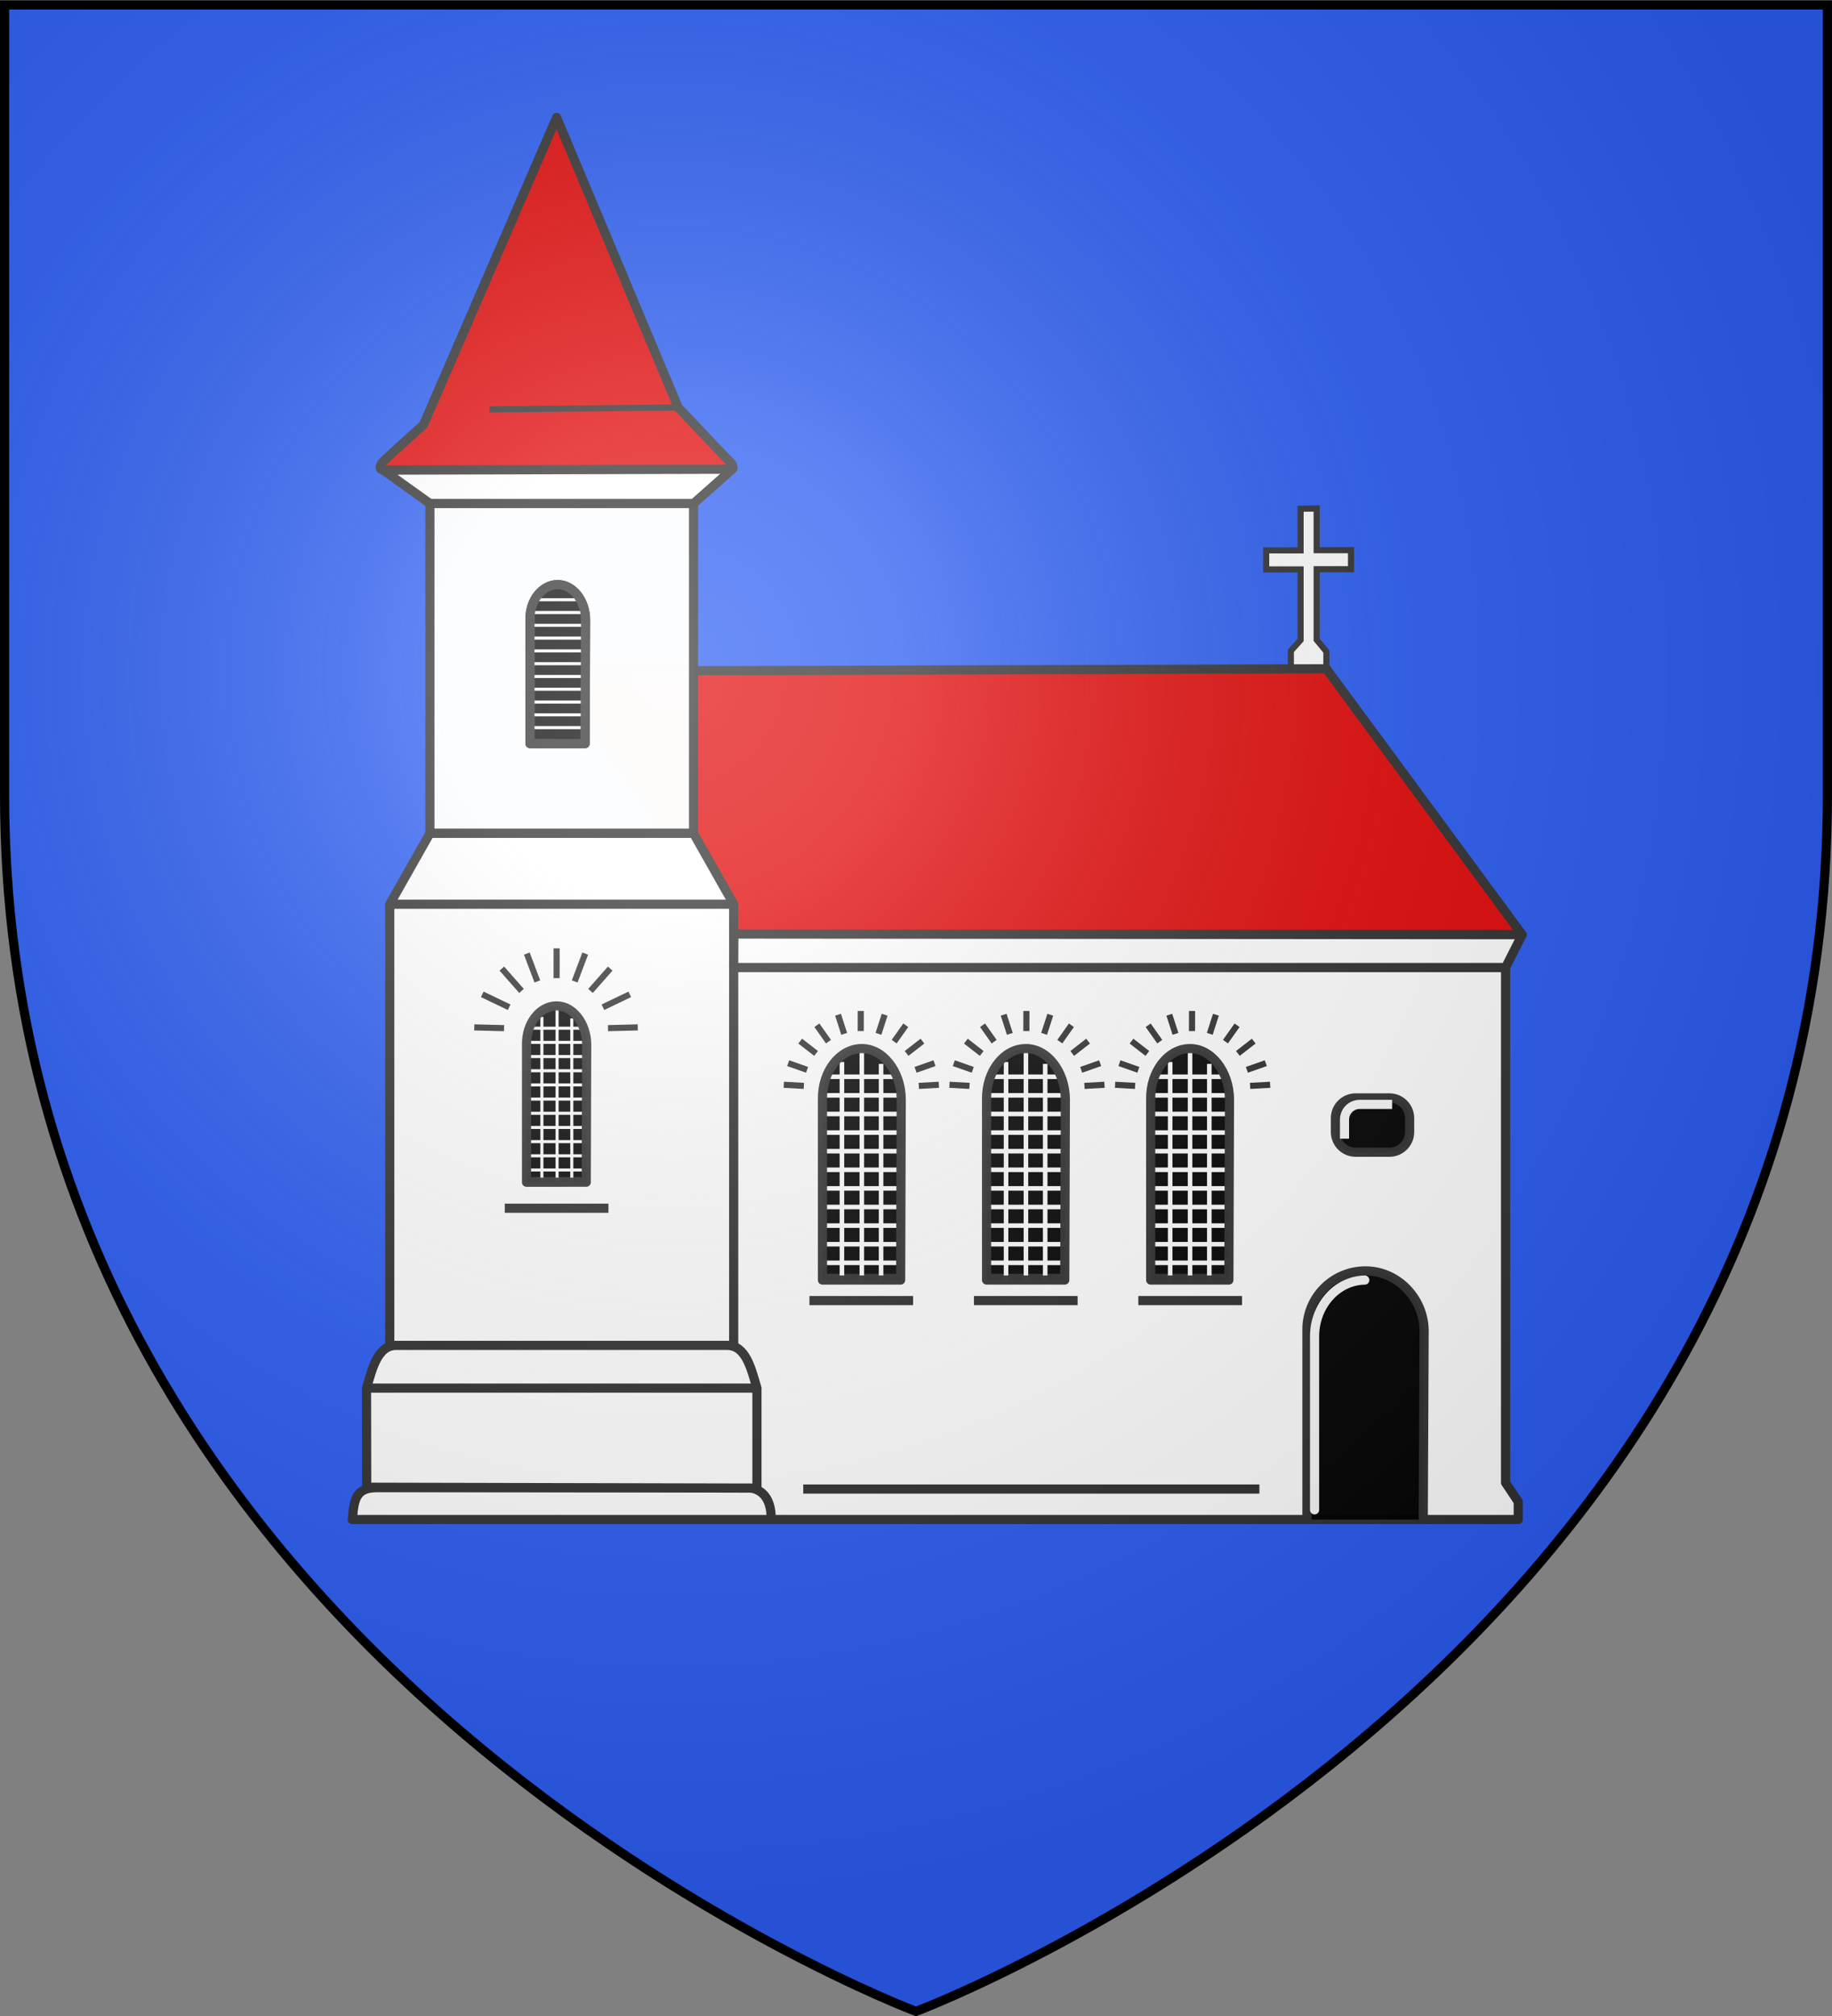
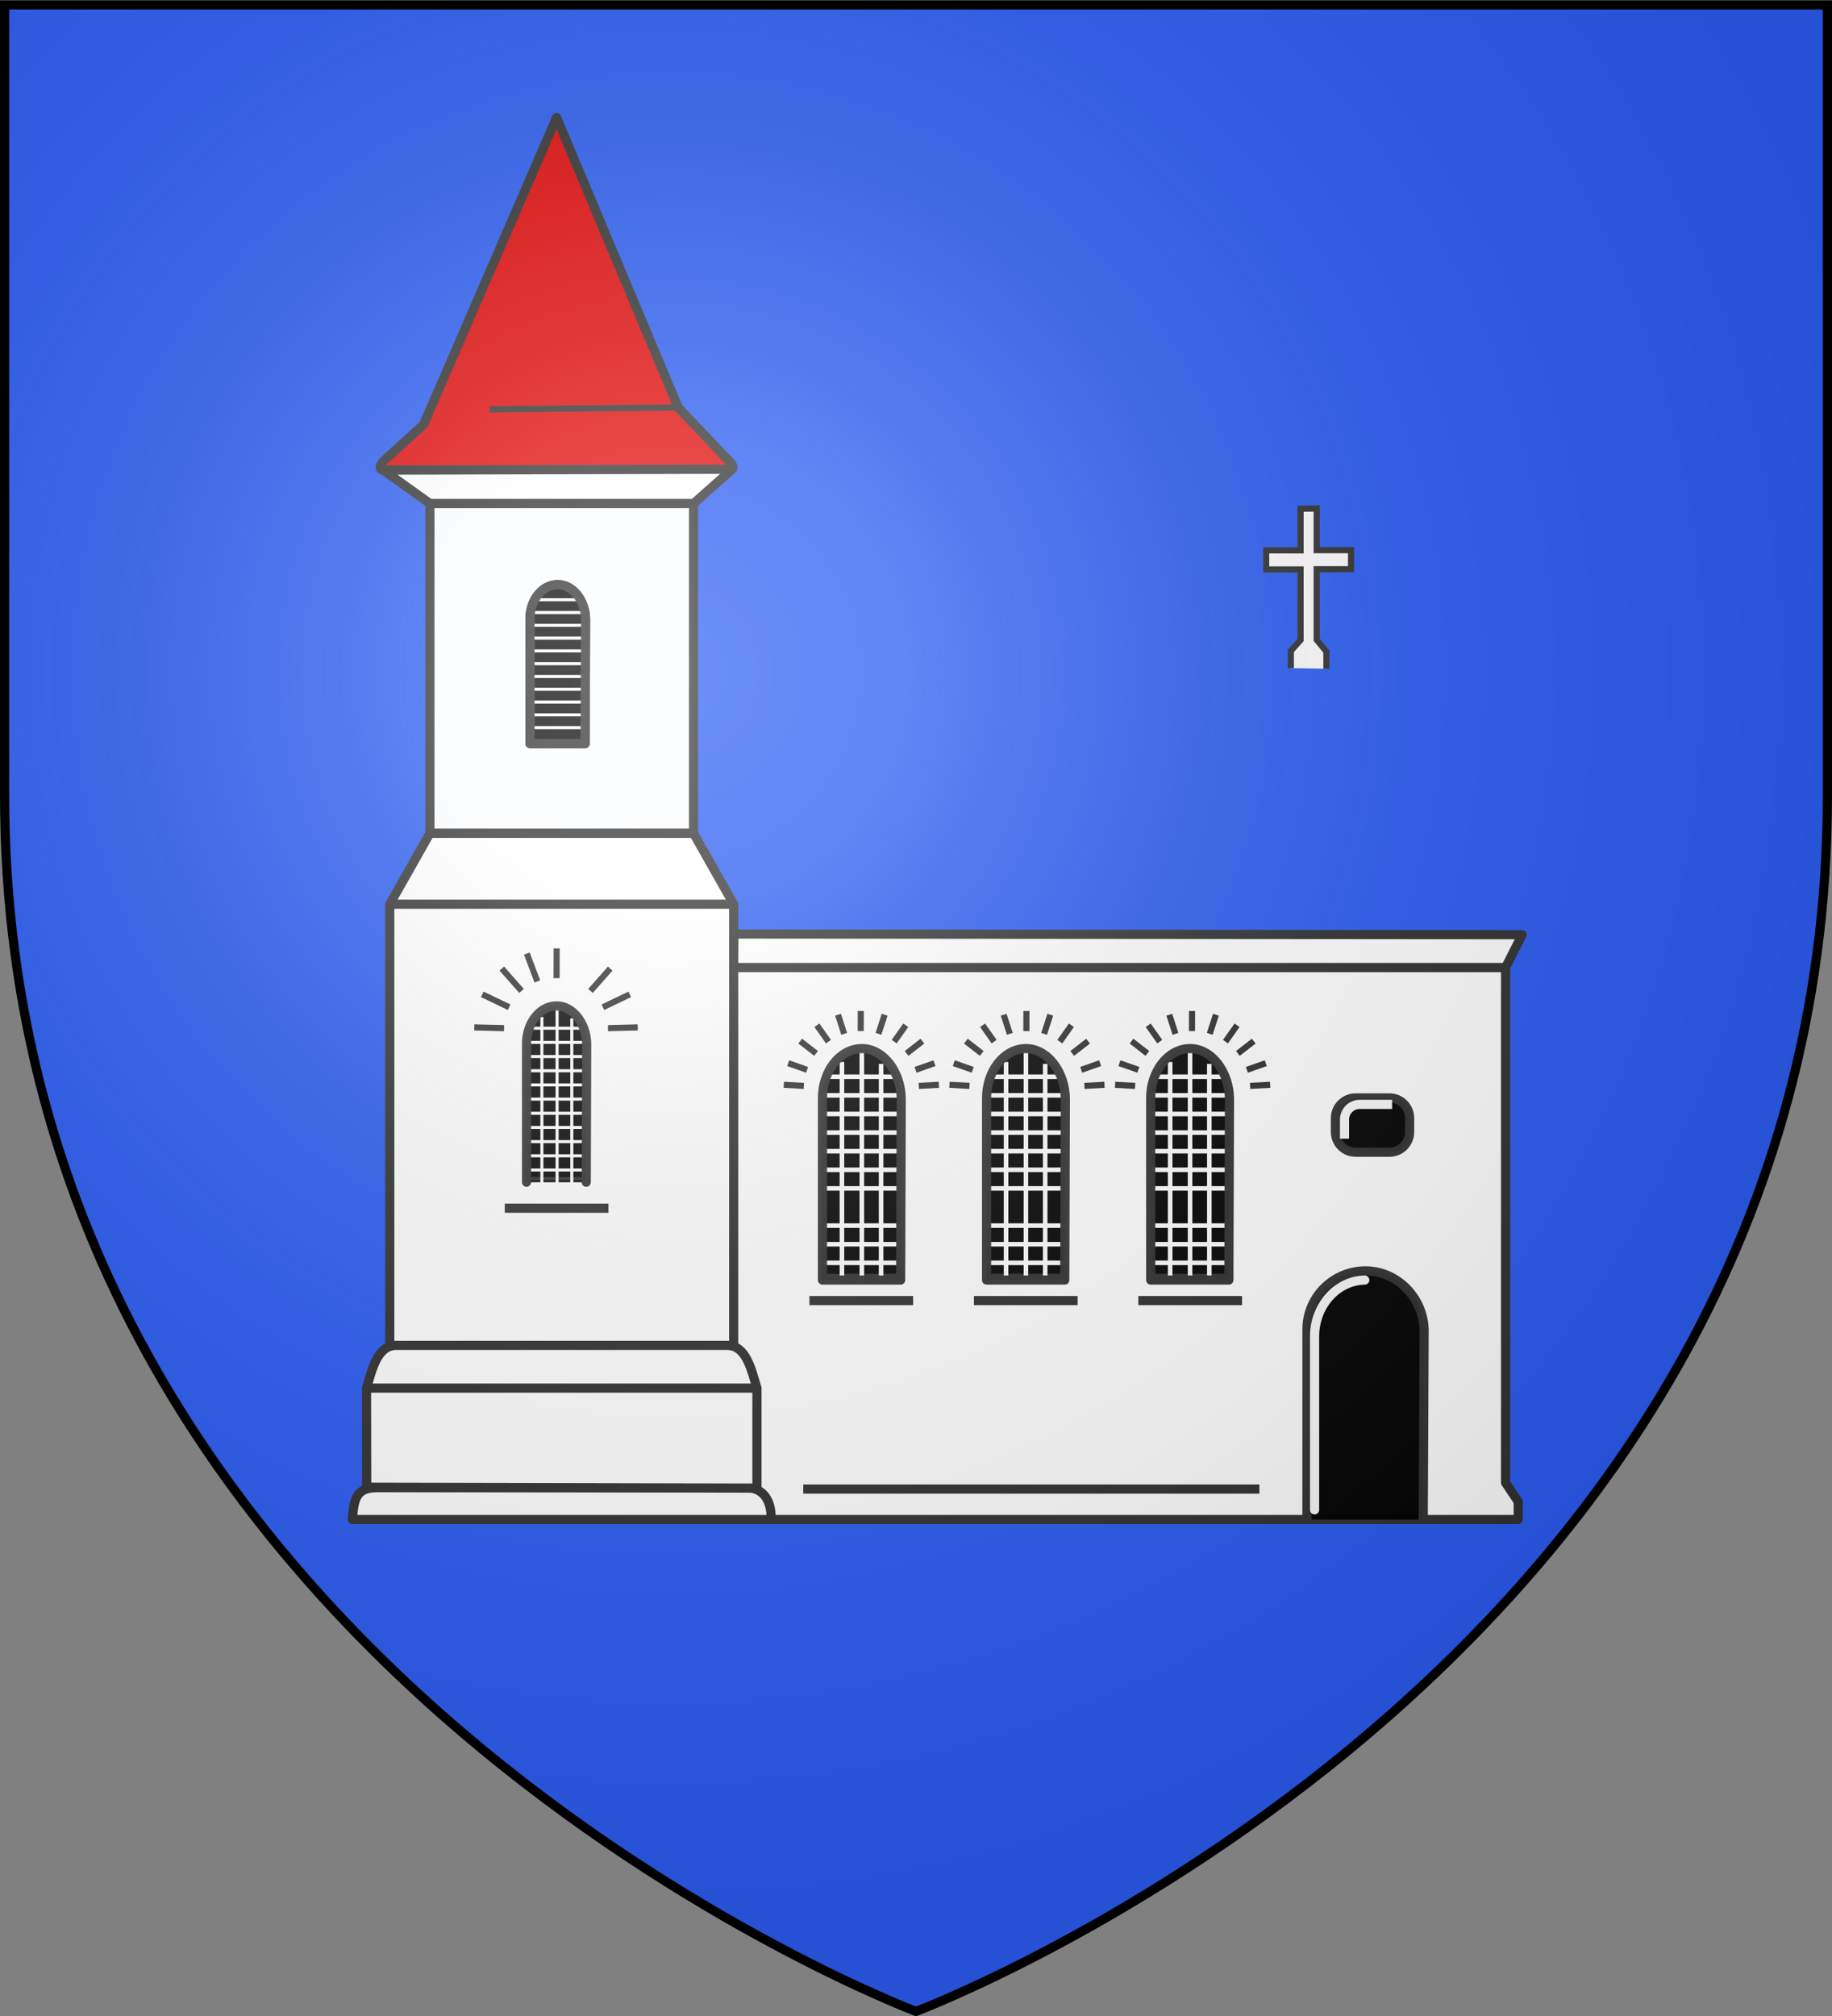
<svg xmlns="http://www.w3.org/2000/svg" xmlns:ns1="http://www.inkscape.org/namespaces/inkscape" xmlns:ns2="http://sodipodi.sourceforge.net/DTD/sodipodi-0.dtd" xmlns:ns4="http://www.openswatchbook.org/uri/2009/osb" xmlns:xlink="http://www.w3.org/1999/xlink" width="600" height="660" viewBox="-300 -300 600 660" id="svg2" version="1.1" ns1:version="0.48.4 r9939" ns2:docname="Blason_ville_fr_Gottenhouse (Bas-Rhin).svg">
  <rect x="-300" y="-300" width="600" height="660" fill="#808080" stroke="none" />
  <ns2:namedview pagecolor="#ffffff" bordercolor="#666666" borderopacity="1" objecttolerance="10" gridtolerance="10" guidetolerance="10" ns1:pageopacity="0" ns1:pageshadow="2" ns1:window-width="1360" ns1:window-height="736" id="namedview27" showgrid="false" ns1:snap-grids="true" ns1:zoom="0.70710678" ns1:cx="225.45464" ns1:cy="430.85499" ns1:window-x="1436" ns1:window-y="-4" ns1:window-maximized="1" ns1:current-layer="layer3" showguides="true" ns1:guide-bbox="true" ns1:snap-nodes="true" ns1:object-paths="true" ns1:snap-intersection-paths="true" ns1:object-nodes="true" ns1:snap-midpoints="true" ns1:snap-smooth-nodes="false" ns1:snap-global="true" />
  <defs id="defs4">
    <pattern ns1:collect="always" xlink:href="#Strips1_5" id="pattern8483" patternTransform="matrix(16,0,0,16,-946.553,8.397)" />
    <pattern ns1:collect="always" xlink:href="#Strips1_1" id="pattern6716" patternTransform="matrix(10,0,0,10,-45.5,32.375)" />
    <pattern ns1:stockid="Stripes 1:1" id="Strips1_1" patternTransform="translate(0,0) scale(10,10)" height="1" width="2" patternUnits="userSpaceOnUse" ns1:collect="always">
      <rect id="rect4606" height="2" width="1" y="-0.5" x="0" style="fill:black;stroke:none" />
    </pattern>
    <linearGradient id="linearGradient5369" ns4:paint="solid">
      <stop style="stop-color:#000000;stop-opacity:1;" offset="0" id="stop5371" />
    </linearGradient>
    <linearGradient id="linearGradient5359" ns4:paint="solid">
      <stop style="stop-color:#000000;stop-opacity:1;" offset="0" id="stop5361" />
    </linearGradient>
    <pattern ns1:stockid="Stripes 1:5" id="Strips1_5" patternTransform="translate(0,0) scale(10,10)" height="1" width="6" patternUnits="userSpaceOnUse" ns1:collect="always">
      <rect id="rect4636" height="2" width="1" y="-0.5" x="0" style="fill:black;stroke:none" />
    </pattern>
    <linearGradient id="linearGradient3881" ns4:paint="solid">
      <stop style="stop-color:#000000;stop-opacity:1;" offset="0" id="stop3883" />
    </linearGradient>
    <radialGradient id="Gradient1" gradientUnits="userSpaceOnUse" cx="-80" cy="-80" r="405">
      <stop style="stop-color:#fff;stop-opacity:0.31" offset="0" id="stop7" />
      <stop style="stop-color:#fff;stop-opacity:0.25" offset="0.19" id="stop9" />
      <stop style="stop-color:#6b6b6b;stop-opacity:0.125" offset="0.6" id="stop11" />
      <stop style="stop-color:#000;stop-opacity:0.125" offset="1" id="stop13" />
    </radialGradient>
    <clipPath id="shield_cut">
      <path id="shield" d="M-298.5,-298.5 h597 v258.5 C 298.5,246.2 0,358.39 0,358.39 0,358.39 -298.5,246.2 -298.5,-40z" />
    </clipPath>
    <clipPath clipPathUnits="userSpaceOnUse" id="clipPath8436">
      <path style="opacity:0.98;fill:none;stroke:#000000;stroke-width:3;stroke-linecap:round;stroke-linejoin:round;stroke-miterlimit:4;stroke-dashoffset:0" d="m 855.527,-609.913 0.315,-94.874 c -0.166,-14.359 -9.55,-26.576 -20.947,-26.367 -11.397,0.209 -20.504,12.006 -20.338,26.365 l 0,94.876 z" id="path8438" ns1:connector-curvature="0" ns2:nodetypes="ccsccc" mask="none" />
    </clipPath>
  </defs>
  <g id="layer4" ns1:label="Fond écu" ns1:groupmode="layer" ns2:insensitive="true">
    <use xlink:href="#shield" id="use18" style="fill:#2b5df2" x="0" y="0" width="600" height="660" />
  </g>
  <g id="layer3" ns1:label="Meubles" ns1:groupmode="layer" style="display:inline">
    <g id="g8635" />
    <g id="g9217">
      <path ns2:nodetypes="cccccccccccccccc" ns1:connector-curvature="0" d="m 134.403,-81.055 0,-5.632 -3.186,-3.853 0,-23.12 11.264,0 0,-6.225 -11.264,0 0,-13.635 -5.261,0.074 0,13.635 -11.264,0 0,6.225 11.264,0 0,23.12 -3.186,3.557 0,5.632" style="color:#000000;fill:#ffffff;stroke:#313131;stroke-width:2;stroke-linecap:butt;stroke-linejoin:miter;stroke-miterlimit:4;stroke-opacity:1;stroke-dasharray:none;stroke-dashoffset:0;marker:none;visibility:visible;display:inline;overflow:visible;enable-background:accumulate" id="path3866" />
      <path ns2:nodetypes="ccccccc" ns1:connector-curvature="0" id="path3826" d="m 193.09,16.751 0,168.66 4.15,6.225 0,5.825 -265.588,0 -0.593,-180.711 z" style="color:#000000;fill:#ffffff;stroke:#313131;stroke-width:3;stroke-linecap:butt;stroke-linejoin:round;stroke-miterlimit:4;stroke-opacity:1;stroke-dasharray:none;stroke-dashoffset:0;marker:none;visibility:visible;display:inline;overflow:visible;enable-background:accumulate" />
-       <path ns2:nodetypes="ccccc" ns1:connector-curvature="0" d="M -118.396,-80.267 -59.644,5.78 198.526,5.994 134.403,-81.055 z" style="color:#000000;fill:#e20909;stroke:#313131;stroke-width:3;stroke-linecap:butt;stroke-linejoin:round;stroke-miterlimit:4;stroke-opacity:1;stroke-dasharray:none;stroke-dashoffset:0;marker:none;visibility:visible;display:inline;overflow:visible;enable-background:accumulate" id="path3832" />
      <path ns2:nodetypes="ccccc" ns1:connector-curvature="0" id="rect3035" d="m -159.205,-135.164 86.354,0 0,107.985 -86.354,0 z" style="opacity:0.98;fill:#ffffff;stroke:#313131;stroke-width:3;stroke-linecap:round;stroke-linejoin:miter;stroke-miterlimit:4;stroke-dasharray:none;stroke-dashoffset:0" />
      <path ns2:nodetypes="ccscccsccc" ns1:connector-curvature="0" d="m -172.094,-146.163 c -1.296,0.004 -3.32,0.523 -3.376,-0.792 -0.05,-1.166 1.163,-2.2 2.751,-3.64 l 11.417,-10.349 43.596,-100.607 39.824,94.948 15.189,16.008 c 1.476,1.555 2.801,2.474 2.751,3.64 -0.056,1.315 -2.079,0.795 -3.376,0.792 z" style="color:#000000;fill:#e20909;stroke:#313131;stroke-width:3;stroke-linecap:butt;stroke-linejoin:round;stroke-miterlimit:4;stroke-opacity:1;stroke-dasharray:none;stroke-dashoffset:0;marker:none;visibility:visible;display:inline;overflow:visible;enable-background:accumulate" id="path3026" />
      <path ns1:connector-curvature="0" id="path3029" d="m -77.881,-166.603 -61.831,0.629" style="color:#000000;fill:none;stroke:#313131;stroke-width:2;stroke-linecap:butt;stroke-linejoin:miter;stroke-miterlimit:4;stroke-opacity:1;stroke-dasharray:none;stroke-dashoffset:0;marker:none;visibility:visible;display:inline;overflow:visible;enable-background:accumulate" />
      <path ns2:nodetypes="ccccc" ns1:connector-curvature="0" id="path3031" d="m -174.478,-146.084 15.273,10.92 86.354,0 12.68,-11.22 z" style="color:#000000;fill:#ffffff;stroke:#313131;stroke-width:3;stroke-linecap:butt;stroke-linejoin:round;stroke-miterlimit:4;stroke-opacity:1;stroke-dasharray:none;stroke-dashoffset:0;marker:none;visibility:visible;display:inline;overflow:visible;enable-background:accumulate" />
      <path ns2:nodetypes="cccc" ns1:connector-curvature="0" id="path3813" d="m -172.348,-3.973 0,144.43 112.639,0 0,-144.43" style="color:#000000;fill:#ffffff;stroke:#313131;stroke-width:3;stroke-linecap:butt;stroke-linejoin:miter;stroke-miterlimit:4;stroke-opacity:1;stroke-dasharray:none;stroke-dashoffset:0;marker:none;visibility:visible;display:inline;overflow:visible;enable-background:accumulate" />
      <path id="path3824" style="color:#000000;fill:#ffffff;stroke:#313131;stroke-width:3;stroke-linecap:butt;stroke-linejoin:round;stroke-miterlimit:4;stroke-opacity:1;stroke-dasharray:none;stroke-dashoffset:0;marker:none;visibility:visible;display:inline;overflow:visible;enable-background:accumulate" d="m -47.475,197.461 c 0.222,-4.211 -1.209,-10.342 -8.034,-10.426 l -121.356,0 c -6.825,0.084 -7.213,4.34 -7.737,10.426 z" ns1:connector-curvature="0" ns2:nodetypes="ccccc" />
      <path id="path3830" style="color:#000000;fill:#ffffff;stroke:#313131;stroke-width:3;stroke-linecap:butt;stroke-linejoin:round;stroke-miterlimit:4;stroke-opacity:1;stroke-dasharray:none;stroke-dashoffset:0;marker:none;visibility:visible;display:inline;overflow:visible;enable-background:accumulate" d="M -59.719,16.751 -59.644,5.78 198.526,5.994 193.09,16.751 z" ns1:connector-curvature="0" ns2:nodetypes="ccccc" />
      <path ns2:nodetypes="ccscc" ns1:connector-curvature="0" id="path3836" d="m 166.123,197.47 0.293,-61.95 c -0.154,-10.594 -8.878,-19.608 -19.472,-19.454 -10.594,0.154 -19.06,8.858 -18.906,19.453 l 0,61.951" style="opacity:0.98;fill:#000000;stroke:#313131;stroke-width:3;stroke-linecap:round;stroke-linejoin:round;stroke-miterlimit:4;stroke-dasharray:none;stroke-dashoffset:0" />
      <path style="color:#000000;fill:none;stroke:#313131;stroke-width:3;stroke-linecap:butt;stroke-linejoin:miter;stroke-miterlimit:4;stroke-opacity:1;stroke-dasharray:none;stroke-dashoffset:0;marker:none;visibility:visible;display:inline;overflow:visible;enable-background:accumulate" d="m -134.682,95.551 33.955,0" id="path3875" ns1:connector-curvature="0" />
      <path id="rect3877" d="m 144.004,59.434 11.026,0 c 3.679,0 6.64,2.961 6.64,6.64 l 0,4.505 c 0,3.679 -2.961,6.64 -6.64,6.64 l -11.026,0 c -3.679,0 -6.64,-2.961 -6.64,-6.64 l 0,-4.505 c 0,-3.679 2.961,-6.64 6.64,-6.64 z" style="opacity:0.98;fill:#000000;stroke:#313131;stroke-width:3;stroke-linecap:round;stroke-linejoin:round;stroke-miterlimit:4;stroke-dashoffset:0" />
      <path ns1:connector-curvature="0" id="path3879" d="m -36.928,187.486 149.393,0" style="color:#000000;fill:none;stroke:#313131;stroke-width:3;stroke-linecap:butt;stroke-linejoin:miter;stroke-miterlimit:4;stroke-opacity:1;stroke-dasharray:none;stroke-dashoffset:0;marker:none;visibility:visible;display:inline;overflow:visible;enable-background:accumulate" />
      <path ns2:nodetypes="cccc" ns1:connector-curvature="0" id="path3822" d="m -179.964,154.44 0.058,32.453 127.814,0.283 0,-32.736" style="color:#000000;fill:#ffffff;stroke:#313131;stroke-width:3;stroke-linecap:butt;stroke-linejoin:miter;stroke-miterlimit:4;stroke-opacity:1;stroke-dasharray:none;stroke-dashoffset:0;marker:none;visibility:visible;display:inline;overflow:visible;enable-background:accumulate" />
      <path ns2:nodetypes="ccccc" ns1:connector-curvature="0" d="m -52.092,154.44 c -1.834,-6.023 -3.472,-13.871 -9.586,-13.983 l -108.701,0 c -6.113,0.113 -7.752,7.961 -9.586,13.983 z" style="color:#000000;fill:#ffffff;stroke:#313131;stroke-width:3;stroke-linecap:butt;stroke-linejoin:round;stroke-miterlimit:4;stroke-opacity:1;stroke-dasharray:none;stroke-dashoffset:0;marker:none;visibility:visible;display:inline;overflow:visible;enable-background:accumulate" id="path3819" />
      <path ns2:nodetypes="ccccc" ns1:connector-curvature="0" d="m -159.205,-27.179 -13.143,23.206 112.639,2.5e-6 -13.143,-23.206 z" style="color:#000000;fill:#ffffff;stroke:#313131;stroke-width:3;stroke-linecap:butt;stroke-linejoin:round;stroke-miterlimit:4;stroke-opacity:1;stroke-dasharray:none;stroke-dashoffset:0;marker:none;visibility:visible;display:inline;overflow:visible;enable-background:accumulate" id="path3042" />
      <path style="opacity:0.98;fill:none;stroke:#ffffff;stroke-width:3;stroke-linecap:round;stroke-linejoin:miter;stroke-miterlimit:4;stroke-dasharray:none;stroke-dashoffset:0" d="m 146.981,119.066 c -9.214,0.148 -16.577,8.532 -16.443,18.736 l 0,56.486" id="path8757" ns1:connector-curvature="0" ns2:nodetypes="ccc" />
      <path ns2:nodetypes="cssc" ns1:connector-curvature="0" style="opacity:0.98;fill:none;stroke:#ffffff;stroke-width:3;stroke-miterlimit:4;stroke-dasharray:none" d="m 140.339,72.78 0,-6.25 c 0,-2.756 2.229,-4.974 4.998,-4.974 l 10.598,0" id="path8760" />
      <path ns2:nodetypes="ccsccc" ns1:connector-curvature="0" id="path8824" d="m -107.98,87.036 0.15,-45.172 c -0.079,-6.837 -4.557,-12.654 -9.996,-12.554 -5.439,0.099 -9.784,5.717 -9.705,12.553 l 0,45.173 z" style="opacity:0.98;fill:#000000;stroke:none" />
      <path ns1:connector-curvature="0" style="color:#000000;fill:none;stroke:#313131;stroke-width:1;stroke-linecap:butt;stroke-linejoin:miter;stroke-miterlimit:4;stroke-opacity:1;stroke-dasharray:none;stroke-dashoffset:0;marker:none;visibility:visible;display:inline;overflow:visible;enable-background:accumulate" d="m -127.052,85.862 19.322,0" id="path8826" />
      <g transform="matrix(0.764,0,0,0.762,-186.121,-1.874)" id="g8828" style="stroke:#ffffff;stroke-width:1.311;stroke-miterlimit:4;stroke-dasharray:none">
        <path id="path8830" d="m 77.103,111.427 25.305,0" style="color:#000000;fill:#e20909;stroke:#ffffff;stroke-width:1.311;stroke-linecap:butt;stroke-linejoin:miter;stroke-miterlimit:4;stroke-opacity:1;stroke-dasharray:none;stroke-dashoffset:0;marker:none;visibility:visible;display:inline;overflow:visible;enable-background:accumulate" ns1:connector-curvature="0" />
        <path id="path8832" d="m 77.103,99.244 25.305,0" style="color:#000000;fill:#e20909;stroke:#ffffff;stroke-width:1.311;stroke-linecap:butt;stroke-linejoin:miter;stroke-miterlimit:4;stroke-opacity:1;stroke-dasharray:none;stroke-dashoffset:0;marker:none;visibility:visible;display:inline;overflow:visible;enable-background:accumulate" ns1:connector-curvature="0" />
        <path ns1:connector-curvature="0" id="path8834" d="m 77.103,105.336 25.305,0" style="color:#000000;fill:#e20909;stroke:#ffffff;stroke-width:1.311;stroke-linecap:butt;stroke-linejoin:miter;stroke-miterlimit:4;stroke-opacity:1;stroke-dasharray:none;stroke-dashoffset:0;marker:none;visibility:visible;display:inline;overflow:visible;enable-background:accumulate" />
        <path id="path8836" d="m 77.103,87.06 25.305,0" style="color:#000000;fill:none;stroke:#ffffff;stroke-width:1.311;stroke-linecap:butt;stroke-linejoin:miter;stroke-miterlimit:4;stroke-opacity:1;stroke-dasharray:none;stroke-dashoffset:0;marker:none;visibility:visible;display:inline;overflow:visible;enable-background:accumulate" ns1:connector-curvature="0" />
        <path ns1:connector-curvature="0" id="path8838" d="m 77.103,93.152 25.305,0" style="color:#000000;fill:#e20909;stroke:#ffffff;stroke-width:1.311;stroke-linecap:butt;stroke-linejoin:miter;stroke-miterlimit:4;stroke-opacity:1;stroke-dasharray:none;stroke-dashoffset:0;marker:none;visibility:visible;display:inline;overflow:visible;enable-background:accumulate" />
        <path id="path8840" d="m 77.103,74.877 25.305,0" style="color:#000000;fill:#e20909;stroke:#ffffff;stroke-width:1.311;stroke-linecap:butt;stroke-linejoin:miter;stroke-miterlimit:4;stroke-opacity:1;stroke-dasharray:none;stroke-dashoffset:0;marker:none;visibility:visible;display:inline;overflow:visible;enable-background:accumulate" ns1:connector-curvature="0" />
        <path ns1:connector-curvature="0" id="path8842" d="m 77.103,80.969 25.305,0" style="color:#000000;fill:#e20909;stroke:#ffffff;stroke-width:1.311;stroke-linecap:butt;stroke-linejoin:miter;stroke-miterlimit:4;stroke-opacity:1;stroke-dasharray:none;stroke-dashoffset:0;marker:none;visibility:visible;display:inline;overflow:visible;enable-background:accumulate" />
        <path id="path8844" d="m 77.103,62.693 25.305,0" style="color:#000000;fill:#e20909;stroke:#ffffff;stroke-width:1.311;stroke-linecap:butt;stroke-linejoin:miter;stroke-miterlimit:4;stroke-opacity:1;stroke-dasharray:none;stroke-dashoffset:0;marker:none;visibility:visible;display:inline;overflow:visible;enable-background:accumulate" ns1:connector-curvature="0" />
        <path ns1:connector-curvature="0" id="path8846" d="m 77.103,68.785 25.305,0" style="color:#000000;fill:#e20909;stroke:#ffffff;stroke-width:1.311;stroke-linecap:butt;stroke-linejoin:miter;stroke-miterlimit:4;stroke-opacity:1;stroke-dasharray:none;stroke-dashoffset:0;marker:none;visibility:visible;display:inline;overflow:visible;enable-background:accumulate" />
        <path ns2:nodetypes="cc" ns1:connector-curvature="0" id="path8848" d="m 79.04,50.51 21.43,0" style="color:#000000;fill:#e20909;stroke:#ffffff;stroke-width:1.311;stroke-linecap:butt;stroke-linejoin:miter;stroke-miterlimit:4;stroke-opacity:1;stroke-dasharray:none;stroke-dashoffset:0;marker:none;visibility:visible;display:inline;overflow:visible;enable-background:accumulate" />
        <path ns1:connector-curvature="0" id="path8850" d="m 77.103,56.602 25.305,0" style="color:#000000;fill:#e20909;stroke:#ffffff;stroke-width:1.311;stroke-linecap:butt;stroke-linejoin:miter;stroke-miterlimit:4;stroke-opacity:1;stroke-dasharray:none;stroke-dashoffset:0;marker:none;visibility:visible;display:inline;overflow:visible;enable-background:accumulate" />
        <path ns2:nodetypes="cc" ns1:connector-curvature="0" id="path8852" d="m 96.065,46.295 0,72.552" style="color:#000000;fill:#e20909;stroke:#ffffff;stroke-width:1.311;stroke-linecap:butt;stroke-linejoin:miter;stroke-miterlimit:4;stroke-opacity:1;stroke-dasharray:none;stroke-dashoffset:0;marker:none;visibility:visible;display:inline;overflow:visible;enable-background:accumulate" />
        <path ns2:nodetypes="cc" ns1:connector-curvature="0" id="path8854" d="m 83.242,45.67 0,73.177" style="color:#000000;fill:none;stroke:#ffffff;stroke-width:1.311;stroke-linecap:butt;stroke-linejoin:miter;stroke-miterlimit:4;stroke-opacity:1;stroke-dasharray:none;stroke-dashoffset:0;marker:none;visibility:visible;display:inline;overflow:visible;enable-background:accumulate" />
        <path ns1:connector-curvature="0" id="path8856" d="m 89.756,41.92 0,76.927" style="color:#000000;fill:none;stroke:#ffffff;stroke-width:1.311;stroke-linecap:butt;stroke-linejoin:miter;stroke-miterlimit:4;stroke-opacity:1;stroke-dasharray:none;stroke-dashoffset:0;marker:none;visibility:visible;display:inline;overflow:visible;enable-background:accumulate" />
      </g>
-       <path style="opacity:0.98;fill:none;stroke:#313131;stroke-width:3;stroke-linecap:round;stroke-linejoin:round;stroke-miterlimit:4;stroke-dasharray:none;stroke-dashoffset:0" d="m -108.004,87.036 0.15,-45.172 c -0.079,-6.837 -4.557,-12.654 -9.996,-12.554 -5.439,0.099 -9.784,5.717 -9.705,12.553 l 0,45.173 z" id="path8858" ns1:connector-curvature="0" ns2:nodetypes="ccsccc" />
+       <path style="opacity:0.98;fill:none;stroke:#313131;stroke-width:3;stroke-linecap:round;stroke-linejoin:round;stroke-miterlimit:4;stroke-dasharray:none;stroke-dashoffset:0" d="m -108.004,87.036 0.15,-45.172 c -0.079,-6.837 -4.557,-12.654 -9.996,-12.554 -5.439,0.099 -9.784,5.717 -9.705,12.553 l 0,45.173 " id="path8858" ns1:connector-curvature="0" ns2:nodetypes="ccsccc" />
      <path ns1:transform-center-y="-21.710403" ns1:connector-curvature="0" id="path8860" d="m -117.697,10.476 -0.017,9.753" style="color:#000000;fill:none;stroke:#313131;stroke-width:2;stroke-linecap:butt;stroke-linejoin:miter;stroke-miterlimit:4;stroke-opacity:1;stroke-dasharray:none;stroke-dashoffset:0;marker:none;visibility:visible;display:inline;overflow:visible;enable-background:accumulate" />
      <g id="g8888">
-         <path ns1:transform-center-y="-20.319928" ns1:connector-curvature="0" id="path8864" d="m -108.335,12.181 -3.45,9.123" style="color:#000000;fill:none;stroke:#313131;stroke-width:2;stroke-linecap:butt;stroke-linejoin:miter;stroke-miterlimit:4;stroke-opacity:1;stroke-dasharray:none;stroke-dashoffset:0;marker:none;visibility:visible;display:inline;overflow:visible;enable-background:accumulate" ns1:transform-center-x="-7.644745" />
        <path ns1:transform-center-x="-14.3318" style="color:#000000;fill:none;stroke:#313131;stroke-width:2;stroke-linecap:butt;stroke-linejoin:miter;stroke-miterlimit:4;stroke-opacity:1;stroke-dasharray:none;stroke-dashoffset:0;marker:none;visibility:visible;display:inline;overflow:visible;enable-background:accumulate" d="m -100.148,17.097 -6.451,7.315" id="path8866" ns1:connector-curvature="0" ns1:transform-center-y="-16.307702" />
        <path ns1:transform-center-y="-9.421723" ns1:connector-curvature="0" id="path8868" d="m -93.748,25.532 -8.794,4.218" style="color:#000000;fill:none;stroke:#313131;stroke-width:2;stroke-linecap:butt;stroke-linejoin:miter;stroke-miterlimit:4;stroke-opacity:1;stroke-dasharray:none;stroke-dashoffset:0;marker:none;visibility:visible;display:inline;overflow:visible;enable-background:accumulate" ns1:transform-center-x="-19.55947" />
        <path ns1:transform-center-x="-21.702388" style="color:#000000;fill:none;stroke:#313131;stroke-width:2;stroke-linecap:butt;stroke-linejoin:miter;stroke-miterlimit:4;stroke-opacity:1;stroke-dasharray:none;stroke-dashoffset:0;marker:none;visibility:visible;display:inline;overflow:visible;enable-background:accumulate" d="m -91.128,36.349 -9.75,0.249" id="path8886" ns1:connector-curvature="0" ns1:transform-center-y="-0.5899545" />
      </g>
      <g transform="matrix(-1,0,0,1,-235.793,0)" id="g8894">
        <path ns1:transform-center-x="-7.644745" style="color:#000000;fill:none;stroke:#313131;stroke-width:2;stroke-linecap:butt;stroke-linejoin:miter;stroke-miterlimit:4;stroke-opacity:1;stroke-dasharray:none;stroke-dashoffset:0;marker:none;visibility:visible;display:inline;overflow:visible;enable-background:accumulate" d="m -108.335,12.181 -3.45,9.123" id="path8896" ns1:connector-curvature="0" ns1:transform-center-y="-20.319928" />
        <path ns1:transform-center-y="-16.307702" ns1:connector-curvature="0" id="path8898" d="m -100.148,17.097 -6.451,7.315" style="color:#000000;fill:none;stroke:#313131;stroke-width:2;stroke-linecap:butt;stroke-linejoin:miter;stroke-miterlimit:4;stroke-opacity:1;stroke-dasharray:none;stroke-dashoffset:0;marker:none;visibility:visible;display:inline;overflow:visible;enable-background:accumulate" ns1:transform-center-x="-14.3318" />
        <path ns1:transform-center-x="-19.55947" style="color:#000000;fill:none;stroke:#313131;stroke-width:2;stroke-linecap:butt;stroke-linejoin:miter;stroke-miterlimit:4;stroke-opacity:1;stroke-dasharray:none;stroke-dashoffset:0;marker:none;visibility:visible;display:inline;overflow:visible;enable-background:accumulate" d="m -93.748,25.532 -8.794,4.218" id="path8900" ns1:connector-curvature="0" ns1:transform-center-y="-9.421723" />
        <path ns1:transform-center-y="-0.5899545" ns1:connector-curvature="0" id="path8902" d="m -91.128,36.349 -9.75,0.249" style="color:#000000;fill:none;stroke:#313131;stroke-width:2;stroke-linecap:butt;stroke-linejoin:miter;stroke-miterlimit:4;stroke-opacity:1;stroke-dasharray:none;stroke-dashoffset:0;marker:none;visibility:visible;display:inline;overflow:visible;enable-background:accumulate" ns1:transform-center-x="-21.702388" />
      </g>
      <g id="g9006">
        <path style="color:#000000;fill:none;stroke:#313131;stroke-width:3;stroke-linecap:butt;stroke-linejoin:miter;stroke-miterlimit:4;stroke-opacity:1;stroke-dasharray:none;stroke-dashoffset:0;marker:none;visibility:visible;display:inline;overflow:visible;enable-background:accumulate" d="m -34.898,125.785 33.955,0" id="path3869" ns1:connector-curvature="0" />
        <g id="g8935" transform="translate(-5.75,0)">
          <path style="color:#000000;fill:none;stroke:#313131;stroke-width:2;stroke-linecap:butt;stroke-linejoin:miter;stroke-miterlimit:4;stroke-opacity:1;stroke-dasharray:none;stroke-dashoffset:0;marker:none;visibility:visible;display:inline;overflow:visible;enable-background:accumulate" d="m -12.338,30.982 -0.017,6.571" id="path8904" ns1:connector-curvature="0" ns1:transform-center-y="-22.334037" />
          <g id="g8916">
            <path style="color:#000000;fill:none;stroke:#313131;stroke-width:2;stroke-linecap:butt;stroke-linejoin:miter;stroke-miterlimit:4;stroke-opacity:1;stroke-dasharray:none;stroke-dashoffset:0;marker:none;visibility:visible;display:inline;overflow:visible;enable-background:accumulate" d="m -4.522,32.206 -2.02,6.253" id="path8906" ns1:connector-curvature="0" ns1:transform-center-y="-21.269354" ns1:transform-center-x="-6.8134987" />
            <path ns1:transform-center-x="-12.846308" ns1:transform-center-y="-18.269689" ns1:connector-curvature="0" id="path8908" d="m 2.397,35.649 -3.793,5.366" style="color:#000000;fill:none;stroke:#313131;stroke-width:2;stroke-linecap:butt;stroke-linejoin:miter;stroke-miterlimit:4;stroke-opacity:1;stroke-dasharray:none;stroke-dashoffset:0;marker:none;visibility:visible;display:inline;overflow:visible;enable-background:accumulate" />
            <path style="color:#000000;fill:none;stroke:#313131;stroke-width:2;stroke-linecap:butt;stroke-linejoin:miter;stroke-miterlimit:4;stroke-opacity:1;stroke-dasharray:none;stroke-dashoffset:0;marker:none;visibility:visible;display:inline;overflow:visible;enable-background:accumulate" d="M 7.857,40.847 2.666,44.877" id="path8910" ns1:connector-curvature="0" ns1:transform-center-y="-13.739683" ns1:transform-center-x="-17.607677" />
            <path ns1:transform-center-x="-21.055539" ns1:transform-center-y="-7.4480505" ns1:connector-curvature="0" id="path8912" d="M 11.81,48.066 5.609,50.241" style="color:#000000;fill:none;stroke:#313131;stroke-width:2;stroke-linecap:butt;stroke-linejoin:miter;stroke-miterlimit:4;stroke-opacity:1;stroke-dasharray:none;stroke-dashoffset:0;marker:none;visibility:visible;display:inline;overflow:visible;enable-background:accumulate" />
            <path style="color:#000000;fill:none;stroke:#313131;stroke-width:2;stroke-linecap:butt;stroke-linejoin:miter;stroke-miterlimit:4;stroke-opacity:1;stroke-dasharray:none;stroke-dashoffset:0;marker:none;visibility:visible;display:inline;overflow:visible;enable-background:accumulate" d="M 13.232,55.138 6.67,55.499" id="path8914" ns1:connector-curvature="0" ns1:transform-center-y="-1.2831275" ns1:transform-center-x="-22.297147" />
          </g>
          <g transform="matrix(-1,0,0,1,-24.311,0)" id="g8923">
            <path ns1:transform-center-x="-6.8134987" ns1:transform-center-y="-21.269354" ns1:connector-curvature="0" id="path8925" d="m -4.522,32.206 -2.02,6.253" style="color:#000000;fill:none;stroke:#313131;stroke-width:2;stroke-linecap:butt;stroke-linejoin:miter;stroke-miterlimit:4;stroke-opacity:1;stroke-dasharray:none;stroke-dashoffset:0;marker:none;visibility:visible;display:inline;overflow:visible;enable-background:accumulate" />
            <path style="color:#000000;fill:none;stroke:#313131;stroke-width:2;stroke-linecap:butt;stroke-linejoin:miter;stroke-miterlimit:4;stroke-opacity:1;stroke-dasharray:none;stroke-dashoffset:0;marker:none;visibility:visible;display:inline;overflow:visible;enable-background:accumulate" d="m 2.397,35.649 -3.793,5.366" id="path8927" ns1:connector-curvature="0" ns1:transform-center-y="-18.269689" ns1:transform-center-x="-12.846308" />
            <path ns1:transform-center-x="-17.607677" ns1:transform-center-y="-13.739683" ns1:connector-curvature="0" id="path8929" d="M 7.857,40.847 2.666,44.877" style="color:#000000;fill:none;stroke:#313131;stroke-width:2;stroke-linecap:butt;stroke-linejoin:miter;stroke-miterlimit:4;stroke-opacity:1;stroke-dasharray:none;stroke-dashoffset:0;marker:none;visibility:visible;display:inline;overflow:visible;enable-background:accumulate" />
            <path style="color:#000000;fill:none;stroke:#313131;stroke-width:2;stroke-linecap:butt;stroke-linejoin:miter;stroke-miterlimit:4;stroke-opacity:1;stroke-dasharray:none;stroke-dashoffset:0;marker:none;visibility:visible;display:inline;overflow:visible;enable-background:accumulate" d="M 11.81,48.066 5.609,50.241" id="path8931" ns1:connector-curvature="0" ns1:transform-center-y="-7.4480505" ns1:transform-center-x="-21.055539" />
            <path ns1:transform-center-x="-22.297147" ns1:transform-center-y="-1.2831275" ns1:connector-curvature="0" id="path8933" d="M 13.232,55.138 6.67,55.499" style="color:#000000;fill:none;stroke:#313131;stroke-width:2;stroke-linecap:butt;stroke-linejoin:miter;stroke-miterlimit:4;stroke-opacity:1;stroke-dasharray:none;stroke-dashoffset:0;marker:none;visibility:visible;display:inline;overflow:visible;enable-background:accumulate" />
          </g>
        </g>
      </g>
      <g transform="translate(-3.75,0)" id="g9024">
        <path ns1:connector-curvature="0" id="path3871" d="m 22.725,125.785 33.955,0" style="color:#000000;fill:none;stroke:#313131;stroke-width:3;stroke-linecap:butt;stroke-linejoin:miter;stroke-miterlimit:4;stroke-opacity:1;stroke-dasharray:none;stroke-dashoffset:0;marker:none;visibility:visible;display:inline;overflow:visible;enable-background:accumulate" />
        <g id="g8950" transform="translate(52.25,0)">
          <path ns1:transform-center-y="-22.334037" ns1:connector-curvature="0" id="path8952" d="m -12.338,30.982 -0.017,6.571" style="color:#000000;fill:none;stroke:#313131;stroke-width:2;stroke-linecap:butt;stroke-linejoin:miter;stroke-miterlimit:4;stroke-opacity:1;stroke-dasharray:none;stroke-dashoffset:0;marker:none;visibility:visible;display:inline;overflow:visible;enable-background:accumulate" />
          <g id="g8954">
            <path ns1:transform-center-x="-6.8134987" ns1:transform-center-y="-21.269354" ns1:connector-curvature="0" id="path8956" d="m -4.522,32.206 -2.02,6.253" style="color:#000000;fill:none;stroke:#313131;stroke-width:2;stroke-linecap:butt;stroke-linejoin:miter;stroke-miterlimit:4;stroke-opacity:1;stroke-dasharray:none;stroke-dashoffset:0;marker:none;visibility:visible;display:inline;overflow:visible;enable-background:accumulate" />
            <path style="color:#000000;fill:none;stroke:#313131;stroke-width:2;stroke-linecap:butt;stroke-linejoin:miter;stroke-miterlimit:4;stroke-opacity:1;stroke-dasharray:none;stroke-dashoffset:0;marker:none;visibility:visible;display:inline;overflow:visible;enable-background:accumulate" d="m 2.397,35.649 -3.793,5.366" id="path8958" ns1:connector-curvature="0" ns1:transform-center-y="-18.269689" ns1:transform-center-x="-12.846308" />
            <path ns1:transform-center-x="-17.607677" ns1:transform-center-y="-13.739683" ns1:connector-curvature="0" id="path8960" d="M 7.857,40.847 2.666,44.877" style="color:#000000;fill:none;stroke:#313131;stroke-width:2;stroke-linecap:butt;stroke-linejoin:miter;stroke-miterlimit:4;stroke-opacity:1;stroke-dasharray:none;stroke-dashoffset:0;marker:none;visibility:visible;display:inline;overflow:visible;enable-background:accumulate" />
            <path style="color:#000000;fill:none;stroke:#313131;stroke-width:2;stroke-linecap:butt;stroke-linejoin:miter;stroke-miterlimit:4;stroke-opacity:1;stroke-dasharray:none;stroke-dashoffset:0;marker:none;visibility:visible;display:inline;overflow:visible;enable-background:accumulate" d="M 11.81,48.066 5.609,50.241" id="path8962" ns1:connector-curvature="0" ns1:transform-center-y="-7.4480505" ns1:transform-center-x="-21.055539" />
            <path ns1:transform-center-x="-22.297147" ns1:transform-center-y="-1.2831275" ns1:connector-curvature="0" id="path8964" d="M 13.232,55.138 6.67,55.499" style="color:#000000;fill:none;stroke:#313131;stroke-width:2;stroke-linecap:butt;stroke-linejoin:miter;stroke-miterlimit:4;stroke-opacity:1;stroke-dasharray:none;stroke-dashoffset:0;marker:none;visibility:visible;display:inline;overflow:visible;enable-background:accumulate" />
          </g>
          <g id="g8966" transform="matrix(-1,0,0,1,-24.311,0)">
            <path style="color:#000000;fill:none;stroke:#313131;stroke-width:2;stroke-linecap:butt;stroke-linejoin:miter;stroke-miterlimit:4;stroke-opacity:1;stroke-dasharray:none;stroke-dashoffset:0;marker:none;visibility:visible;display:inline;overflow:visible;enable-background:accumulate" d="m -4.522,32.206 -2.02,6.253" id="path8968" ns1:connector-curvature="0" ns1:transform-center-y="-21.269354" ns1:transform-center-x="-6.8134987" />
            <path ns1:transform-center-x="-12.846308" ns1:transform-center-y="-18.269689" ns1:connector-curvature="0" id="path8970" d="m 2.397,35.649 -3.793,5.366" style="color:#000000;fill:none;stroke:#313131;stroke-width:2;stroke-linecap:butt;stroke-linejoin:miter;stroke-miterlimit:4;stroke-opacity:1;stroke-dasharray:none;stroke-dashoffset:0;marker:none;visibility:visible;display:inline;overflow:visible;enable-background:accumulate" />
            <path style="color:#000000;fill:none;stroke:#313131;stroke-width:2;stroke-linecap:butt;stroke-linejoin:miter;stroke-miterlimit:4;stroke-opacity:1;stroke-dasharray:none;stroke-dashoffset:0;marker:none;visibility:visible;display:inline;overflow:visible;enable-background:accumulate" d="M 7.857,40.847 2.666,44.877" id="path8972" ns1:connector-curvature="0" ns1:transform-center-y="-13.739683" ns1:transform-center-x="-17.607677" />
            <path ns1:transform-center-x="-21.055539" ns1:transform-center-y="-7.4480505" ns1:connector-curvature="0" id="path8974" d="M 11.81,48.066 5.609,50.241" style="color:#000000;fill:none;stroke:#313131;stroke-width:2;stroke-linecap:butt;stroke-linejoin:miter;stroke-miterlimit:4;stroke-opacity:1;stroke-dasharray:none;stroke-dashoffset:0;marker:none;visibility:visible;display:inline;overflow:visible;enable-background:accumulate" />
            <path style="color:#000000;fill:none;stroke:#313131;stroke-width:2;stroke-linecap:butt;stroke-linejoin:miter;stroke-miterlimit:4;stroke-opacity:1;stroke-dasharray:none;stroke-dashoffset:0;marker:none;visibility:visible;display:inline;overflow:visible;enable-background:accumulate" d="M 13.232,55.138 6.67,55.499" id="path8976" ns1:connector-curvature="0" ns1:transform-center-y="-1.2831275" ns1:transform-center-x="-22.297147" />
          </g>
        </g>
      </g>
      <path ns1:connector-curvature="0" id="path3873" d="m 72.819,125.785 33.955,0" style="color:#000000;fill:none;stroke:#313131;stroke-width:3;stroke-linecap:butt;stroke-linejoin:miter;stroke-miterlimit:4;stroke-opacity:1;stroke-dasharray:none;stroke-dashoffset:0;marker:none;visibility:visible;display:inline;overflow:visible;enable-background:accumulate" />
      <g id="g9161">
        <path ns2:nodetypes="ccsccc" ns1:connector-curvature="0" id="path3850" d="m 102.502,119.06 0.197,-59.294 C 102.595,50.791 96.73,43.156 89.607,43.286 82.484,43.417 76.793,50.79 76.896,59.764 l 0,59.295 z" style="opacity:0.98;fill:#000000;stroke:none" />
        <path ns1:connector-curvature="0" style="color:#000000;fill:none;stroke:#313131;stroke-width:1;stroke-linecap:butt;stroke-linejoin:miter;stroke-miterlimit:4;stroke-opacity:1;stroke-dasharray:none;stroke-dashoffset:0;marker:none;visibility:visible;display:inline;overflow:visible;enable-background:accumulate" d="m 77.523,117.519 25.305,0" id="path8677" />
        <g id="g8780" style="stroke:#ffffff;stroke-width:1.5;stroke-miterlimit:4;stroke-dasharray:none" transform="translate(0,2)">
          <path id="path8679" d="m 77.103,111.427 25.305,0" style="color:#000000;fill:#e20909;stroke:#ffffff;stroke-width:1.5;stroke-linecap:butt;stroke-linejoin:miter;stroke-miterlimit:4;stroke-opacity:1;stroke-dasharray:none;stroke-dashoffset:0;marker:none;visibility:visible;display:inline;overflow:visible;enable-background:accumulate" ns1:connector-curvature="0" />
          <path id="path8675" d="m 77.103,99.244 25.305,0" style="color:#000000;fill:#e20909;stroke:#ffffff;stroke-width:1.5;stroke-linecap:butt;stroke-linejoin:miter;stroke-miterlimit:4;stroke-opacity:1;stroke-dasharray:none;stroke-dashoffset:0;marker:none;visibility:visible;display:inline;overflow:visible;enable-background:accumulate" ns1:connector-curvature="0" />
          <path ns1:connector-curvature="0" id="path8673" d="m 77.103,105.336 25.305,0" style="color:#000000;fill:#e20909;stroke:#ffffff;stroke-width:1.5;stroke-linecap:butt;stroke-linejoin:miter;stroke-miterlimit:4;stroke-opacity:1;stroke-dasharray:none;stroke-dashoffset:0;marker:none;visibility:visible;display:inline;overflow:visible;enable-background:accumulate" />
          <path id="path8671" d="m 77.103,87.06 25.305,0" style="color:#000000;fill:none;stroke:#ffffff;stroke-width:1.5;stroke-linecap:butt;stroke-linejoin:miter;stroke-miterlimit:4;stroke-opacity:1;stroke-dasharray:none;stroke-dashoffset:0;marker:none;visibility:visible;display:inline;overflow:visible;enable-background:accumulate" ns1:connector-curvature="0" />
-           <path ns1:connector-curvature="0" id="path8669" d="m 77.103,93.152 25.305,0" style="color:#000000;fill:#e20909;stroke:#ffffff;stroke-width:1.5;stroke-linecap:butt;stroke-linejoin:miter;stroke-miterlimit:4;stroke-opacity:1;stroke-dasharray:none;stroke-dashoffset:0;marker:none;visibility:visible;display:inline;overflow:visible;enable-background:accumulate" />
          <path id="path8667" d="m 77.103,74.877 25.305,0" style="color:#000000;fill:#e20909;stroke:#ffffff;stroke-width:1.5;stroke-linecap:butt;stroke-linejoin:miter;stroke-miterlimit:4;stroke-opacity:1;stroke-dasharray:none;stroke-dashoffset:0;marker:none;visibility:visible;display:inline;overflow:visible;enable-background:accumulate" ns1:connector-curvature="0" />
          <path ns1:connector-curvature="0" id="path8665" d="m 77.103,80.969 25.305,0" style="color:#000000;fill:#e20909;stroke:#ffffff;stroke-width:1.5;stroke-linecap:butt;stroke-linejoin:miter;stroke-miterlimit:4;stroke-opacity:1;stroke-dasharray:none;stroke-dashoffset:0;marker:none;visibility:visible;display:inline;overflow:visible;enable-background:accumulate" />
          <path id="path8663" d="m 77.103,62.693 25.305,0" style="color:#000000;fill:#e20909;stroke:#ffffff;stroke-width:1.5;stroke-linecap:butt;stroke-linejoin:miter;stroke-miterlimit:4;stroke-opacity:1;stroke-dasharray:none;stroke-dashoffset:0;marker:none;visibility:visible;display:inline;overflow:visible;enable-background:accumulate" ns1:connector-curvature="0" />
          <path ns1:connector-curvature="0" id="path8661" d="m 77.103,68.785 25.305,0" style="color:#000000;fill:#e20909;stroke:#ffffff;stroke-width:1.5;stroke-linecap:butt;stroke-linejoin:miter;stroke-miterlimit:4;stroke-opacity:1;stroke-dasharray:none;stroke-dashoffset:0;marker:none;visibility:visible;display:inline;overflow:visible;enable-background:accumulate" />
          <path ns2:nodetypes="cc" ns1:connector-curvature="0" id="path8659" d="m 79.04,50.51 21.43,0" style="color:#000000;fill:#e20909;stroke:#ffffff;stroke-width:1.5;stroke-linecap:butt;stroke-linejoin:miter;stroke-miterlimit:4;stroke-opacity:1;stroke-dasharray:none;stroke-dashoffset:0;marker:none;visibility:visible;display:inline;overflow:visible;enable-background:accumulate" />
          <path ns1:connector-curvature="0" id="path8657" d="m 77.103,56.602 25.305,0" style="color:#000000;fill:#e20909;stroke:#ffffff;stroke-width:1.5;stroke-linecap:butt;stroke-linejoin:miter;stroke-miterlimit:4;stroke-opacity:1;stroke-dasharray:none;stroke-dashoffset:0;marker:none;visibility:visible;display:inline;overflow:visible;enable-background:accumulate" />
          <path ns2:nodetypes="cc" ns1:connector-curvature="0" id="path8655" d="m 96.065,46.295 0,72.552" style="color:#000000;fill:#e20909;stroke:#ffffff;stroke-width:1.5;stroke-linecap:butt;stroke-linejoin:miter;stroke-miterlimit:4;stroke-opacity:1;stroke-dasharray:none;stroke-dashoffset:0;marker:none;visibility:visible;display:inline;overflow:visible;enable-background:accumulate" />
          <path ns2:nodetypes="cc" ns1:connector-curvature="0" id="path8653" d="m 83.242,45.67 0,73.177" style="color:#000000;fill:none;stroke:#ffffff;stroke-width:1.5;stroke-linecap:butt;stroke-linejoin:miter;stroke-miterlimit:4;stroke-opacity:1;stroke-dasharray:none;stroke-dashoffset:0;marker:none;visibility:visible;display:inline;overflow:visible;enable-background:accumulate" />
          <path ns1:connector-curvature="0" id="path8589" d="m 89.756,41.92 0,76.927" style="color:#000000;fill:none;stroke:#ffffff;stroke-width:1.5;stroke-linecap:butt;stroke-linejoin:miter;stroke-miterlimit:4;stroke-opacity:1;stroke-dasharray:none;stroke-dashoffset:0;marker:none;visibility:visible;display:inline;overflow:visible;enable-background:accumulate" />
        </g>
        <path style="opacity:0.98;fill:none;stroke:#313131;stroke-width:3;stroke-linecap:round;stroke-linejoin:round;stroke-miterlimit:4;stroke-dasharray:none;stroke-dashoffset:0" d="m 102.47,119.06 0.197,-59.294 C 102.564,50.791 96.698,43.156 89.576,43.286 82.453,43.417 76.761,50.79 76.865,59.764 l 0,59.295 z" id="path8796" ns1:connector-curvature="0" ns2:nodetypes="ccsccc" />
      </g>
      <path style="color:#000000;fill:none;stroke:#313131;stroke-width:2;stroke-linecap:butt;stroke-linejoin:miter;stroke-miterlimit:4;stroke-opacity:1;stroke-dasharray:none;stroke-dashoffset:0;marker:none;visibility:visible;display:inline;overflow:visible;enable-background:accumulate" d="m 90.412,30.982 -0.017,6.571" id="path8980" ns1:connector-curvature="0" ns1:transform-center-y="-22.334037" />
      <g transform="translate(102.75,0)" id="g8982">
        <path style="color:#000000;fill:none;stroke:#313131;stroke-width:2;stroke-linecap:butt;stroke-linejoin:miter;stroke-miterlimit:4;stroke-opacity:1;stroke-dasharray:none;stroke-dashoffset:0;marker:none;visibility:visible;display:inline;overflow:visible;enable-background:accumulate" d="m -4.522,32.206 -2.02,6.253" id="path8984" ns1:connector-curvature="0" ns1:transform-center-y="-21.269354" ns1:transform-center-x="-6.8134987" />
        <path ns1:transform-center-x="-12.846308" ns1:transform-center-y="-18.269689" ns1:connector-curvature="0" id="path8986" d="m 2.397,35.649 -3.793,5.366" style="color:#000000;fill:none;stroke:#313131;stroke-width:2;stroke-linecap:butt;stroke-linejoin:miter;stroke-miterlimit:4;stroke-opacity:1;stroke-dasharray:none;stroke-dashoffset:0;marker:none;visibility:visible;display:inline;overflow:visible;enable-background:accumulate" />
        <path style="color:#000000;fill:none;stroke:#313131;stroke-width:2;stroke-linecap:butt;stroke-linejoin:miter;stroke-miterlimit:4;stroke-opacity:1;stroke-dasharray:none;stroke-dashoffset:0;marker:none;visibility:visible;display:inline;overflow:visible;enable-background:accumulate" d="M 7.857,40.847 2.666,44.877" id="path8988" ns1:connector-curvature="0" ns1:transform-center-y="-13.739683" ns1:transform-center-x="-17.607677" />
        <path ns1:transform-center-x="-21.055539" ns1:transform-center-y="-7.4480505" ns1:connector-curvature="0" id="path8990" d="M 11.81,48.066 5.609,50.241" style="color:#000000;fill:none;stroke:#313131;stroke-width:2;stroke-linecap:butt;stroke-linejoin:miter;stroke-miterlimit:4;stroke-opacity:1;stroke-dasharray:none;stroke-dashoffset:0;marker:none;visibility:visible;display:inline;overflow:visible;enable-background:accumulate" />
        <path style="color:#000000;fill:none;stroke:#313131;stroke-width:2;stroke-linecap:butt;stroke-linejoin:miter;stroke-miterlimit:4;stroke-opacity:1;stroke-dasharray:none;stroke-dashoffset:0;marker:none;visibility:visible;display:inline;overflow:visible;enable-background:accumulate" d="M 13.232,55.138 6.67,55.499" id="path8992" ns1:connector-curvature="0" ns1:transform-center-y="-1.2831275" ns1:transform-center-x="-22.297147" />
      </g>
      <g transform="matrix(-1,0,0,1,78.439,0)" id="g8994">
        <path ns1:transform-center-x="-6.8134987" ns1:transform-center-y="-21.269354" ns1:connector-curvature="0" id="path8996" d="m -4.522,32.206 -2.02,6.253" style="color:#000000;fill:none;stroke:#313131;stroke-width:2;stroke-linecap:butt;stroke-linejoin:miter;stroke-miterlimit:4;stroke-opacity:1;stroke-dasharray:none;stroke-dashoffset:0;marker:none;visibility:visible;display:inline;overflow:visible;enable-background:accumulate" />
        <path style="color:#000000;fill:none;stroke:#313131;stroke-width:2;stroke-linecap:butt;stroke-linejoin:miter;stroke-miterlimit:4;stroke-opacity:1;stroke-dasharray:none;stroke-dashoffset:0;marker:none;visibility:visible;display:inline;overflow:visible;enable-background:accumulate" d="m 2.397,35.649 -3.793,5.366" id="path8998" ns1:connector-curvature="0" ns1:transform-center-y="-18.269689" ns1:transform-center-x="-12.846308" />
        <path ns1:transform-center-x="-17.607677" ns1:transform-center-y="-13.739683" ns1:connector-curvature="0" id="path9000" d="M 7.857,40.847 2.666,44.877" style="color:#000000;fill:none;stroke:#313131;stroke-width:2;stroke-linecap:butt;stroke-linejoin:miter;stroke-miterlimit:4;stroke-opacity:1;stroke-dasharray:none;stroke-dashoffset:0;marker:none;visibility:visible;display:inline;overflow:visible;enable-background:accumulate" />
        <path style="color:#000000;fill:none;stroke:#313131;stroke-width:2;stroke-linecap:butt;stroke-linejoin:miter;stroke-miterlimit:4;stroke-opacity:1;stroke-dasharray:none;stroke-dashoffset:0;marker:none;visibility:visible;display:inline;overflow:visible;enable-background:accumulate" d="M 11.81,48.066 5.609,50.241" id="path9002" ns1:connector-curvature="0" ns1:transform-center-y="-7.4480505" ns1:transform-center-x="-21.055539" />
        <path ns1:transform-center-x="-22.297147" ns1:transform-center-y="-1.2831275" ns1:connector-curvature="0" id="path9004" d="M 13.232,55.138 6.67,55.499" style="color:#000000;fill:none;stroke:#313131;stroke-width:2;stroke-linecap:butt;stroke-linejoin:miter;stroke-miterlimit:4;stroke-opacity:1;stroke-dasharray:none;stroke-dashoffset:0;marker:none;visibility:visible;display:inline;overflow:visible;enable-background:accumulate" />
      </g>
      <use height="660" width="600" transform="translate(-53.75,0)" id="use9181" xlink:href="#g9161" y="0" x="0" />
      <use height="660" width="600" transform="translate(-107.5,0)" id="use9183" xlink:href="#g9161" y="0" x="0" />
      <g id="g9200">
        <path style="opacity:0.98;fill:#000000;stroke:#313131;stroke-width:3;stroke-linecap:round;stroke-linejoin:round;stroke-miterlimit:4;stroke-dasharray:none;stroke-dashoffset:0" d="m -108.362,-56.541 0.139,-40.752 c -0.073,-6.168 -4.211,-11.415 -9.235,-11.326 -5.025,0.09 -9.04,5.157 -8.966,11.325 l 0,40.752 z" id="path8709" ns1:connector-curvature="0" ns2:nodetypes="ccsccc" />
        <path ns1:connector-curvature="0" id="path8713" d="m -125.983,-57.6 17.851,0" style="color:#000000;fill:none;stroke:#313131;stroke-width:1;stroke-linecap:butt;stroke-linejoin:miter;stroke-miterlimit:4;stroke-opacity:1;stroke-dasharray:none;stroke-dashoffset:0;marker:none;visibility:visible;display:inline;overflow:visible;enable-background:accumulate" />
        <g id="g9187" style="stroke:#ffffff">
          <path style="color:#000000;fill:none;stroke:#ffffff;stroke-width:1;stroke-linecap:butt;stroke-linejoin:miter;stroke-miterlimit:4;stroke-opacity:1;stroke-dasharray:none;stroke-dashoffset:0;marker:none;visibility:visible;display:inline;overflow:visible;enable-background:accumulate" d="m -126.279,-61.786 17.851,0" id="path8711" ns1:connector-curvature="0" />
          <path style="color:#000000;fill:none;stroke:#ffffff;stroke-width:1;stroke-linecap:butt;stroke-linejoin:miter;stroke-miterlimit:4;stroke-opacity:1;stroke-dasharray:none;stroke-dashoffset:0;marker:none;visibility:visible;display:inline;overflow:visible;enable-background:accumulate" d="m -126.279,-70.16 17.851,0" id="path8715" ns1:connector-curvature="0" />
          <path style="color:#000000;fill:none;stroke:#ffffff;stroke-width:1;stroke-linecap:butt;stroke-linejoin:miter;stroke-miterlimit:4;stroke-opacity:1;stroke-dasharray:none;stroke-dashoffset:0;marker:none;visibility:visible;display:inline;overflow:visible;enable-background:accumulate" d="m -126.279,-65.973 17.851,0" id="path8717" ns1:connector-curvature="0" />
          <path style="color:#000000;fill:none;stroke:#ffffff;stroke-width:1;stroke-linecap:butt;stroke-linejoin:miter;stroke-miterlimit:4;stroke-opacity:1;stroke-dasharray:none;stroke-dashoffset:0;marker:none;visibility:visible;display:inline;overflow:visible;enable-background:accumulate" d="m -126.279,-78.533 17.851,0" id="path8719" ns1:connector-curvature="0" />
          <path style="color:#000000;fill:none;stroke:#ffffff;stroke-width:1;stroke-linecap:butt;stroke-linejoin:miter;stroke-miterlimit:4;stroke-opacity:1;stroke-dasharray:none;stroke-dashoffset:0;marker:none;visibility:visible;display:inline;overflow:visible;enable-background:accumulate" d="m -126.279,-74.346 17.851,0" id="path8721" ns1:connector-curvature="0" />
          <path style="color:#000000;fill:none;stroke:#ffffff;stroke-width:1;stroke-linecap:butt;stroke-linejoin:miter;stroke-miterlimit:4;stroke-opacity:1;stroke-dasharray:none;stroke-dashoffset:0;marker:none;visibility:visible;display:inline;overflow:visible;enable-background:accumulate" d="m -126.279,-86.907 17.851,0" id="path8723" ns1:connector-curvature="0" />
          <path style="color:#000000;fill:none;stroke:#ffffff;stroke-width:1;stroke-linecap:butt;stroke-linejoin:miter;stroke-miterlimit:4;stroke-opacity:1;stroke-dasharray:none;stroke-dashoffset:0;marker:none;visibility:visible;display:inline;overflow:visible;enable-background:accumulate" d="m -126.279,-82.72 17.851,0" id="path8725" ns1:connector-curvature="0" />
          <path style="color:#000000;fill:none;stroke:#ffffff;stroke-width:1;stroke-linecap:butt;stroke-linejoin:miter;stroke-miterlimit:4;stroke-opacity:1;stroke-dasharray:none;stroke-dashoffset:0;marker:none;visibility:visible;display:inline;overflow:visible;enable-background:accumulate" d="m -126.279,-95.28 17.851,0" id="path8727" ns1:connector-curvature="0" />
          <path style="color:#000000;fill:none;stroke:#ffffff;stroke-width:1;stroke-linecap:butt;stroke-linejoin:miter;stroke-miterlimit:4;stroke-opacity:1;stroke-dasharray:none;stroke-dashoffset:0;marker:none;visibility:visible;display:inline;overflow:visible;enable-background:accumulate" d="m -126.279,-91.093 17.851,0" id="path8729" ns1:connector-curvature="0" />
          <path style="color:#000000;fill:none;stroke:#ffffff;stroke-width:1;stroke-linecap:butt;stroke-linejoin:miter;stroke-miterlimit:4;stroke-opacity:1;stroke-dasharray:none;stroke-dashoffset:0;marker:none;visibility:visible;display:inline;overflow:visible;enable-background:accumulate" d="m -124.912,-103.654 15.117,0" id="path8731" ns1:connector-curvature="0" ns2:nodetypes="cc" />
          <path style="color:#000000;fill:none;stroke:#ffffff;stroke-width:1;stroke-linecap:butt;stroke-linejoin:miter;stroke-miterlimit:4;stroke-opacity:1;stroke-dasharray:none;stroke-dashoffset:0;marker:none;visibility:visible;display:inline;overflow:visible;enable-background:accumulate" d="m -126.279,-99.467 17.851,0" id="path8733" ns1:connector-curvature="0" />
        </g>
        <path ns2:nodetypes="ccsccc" ns1:connector-curvature="0" id="path9185" d="m -108.362,-56.541 0.139,-40.752 c -0.073,-6.168 -4.211,-11.415 -9.235,-11.326 -5.025,0.09 -9.04,5.157 -8.966,11.325 l 0,40.752 z" style="opacity:0.98;fill:none;stroke:#313131;stroke-width:3;stroke-linecap:round;stroke-linejoin:round;stroke-miterlimit:4;stroke-dasharray:none;stroke-dashoffset:0" />
      </g>
    </g>
  </g>
  <g id="layer2" ns1:label="Reflet final" ns1:groupmode="layer" ns2:insensitive="true">
    <use xlink:href="#shield" id="use22" style="fill:url(#Gradient1)" x="0" y="0" width="600" height="660" />
  </g>
  <g id="layer1" ns1:label="Contour final" ns1:groupmode="layer">
    <path d="m -298.5,-298.39 h 597 v 258.5 C 298.5,246.31 0,358.5 0,358.5 c 0,0 -298.5,-112.19 -298.5,-398.39 z" id="use25" ns1:connector-curvature="0" style="fill:none;stroke:#000000;stroke-width:3" />
  </g>
</svg>